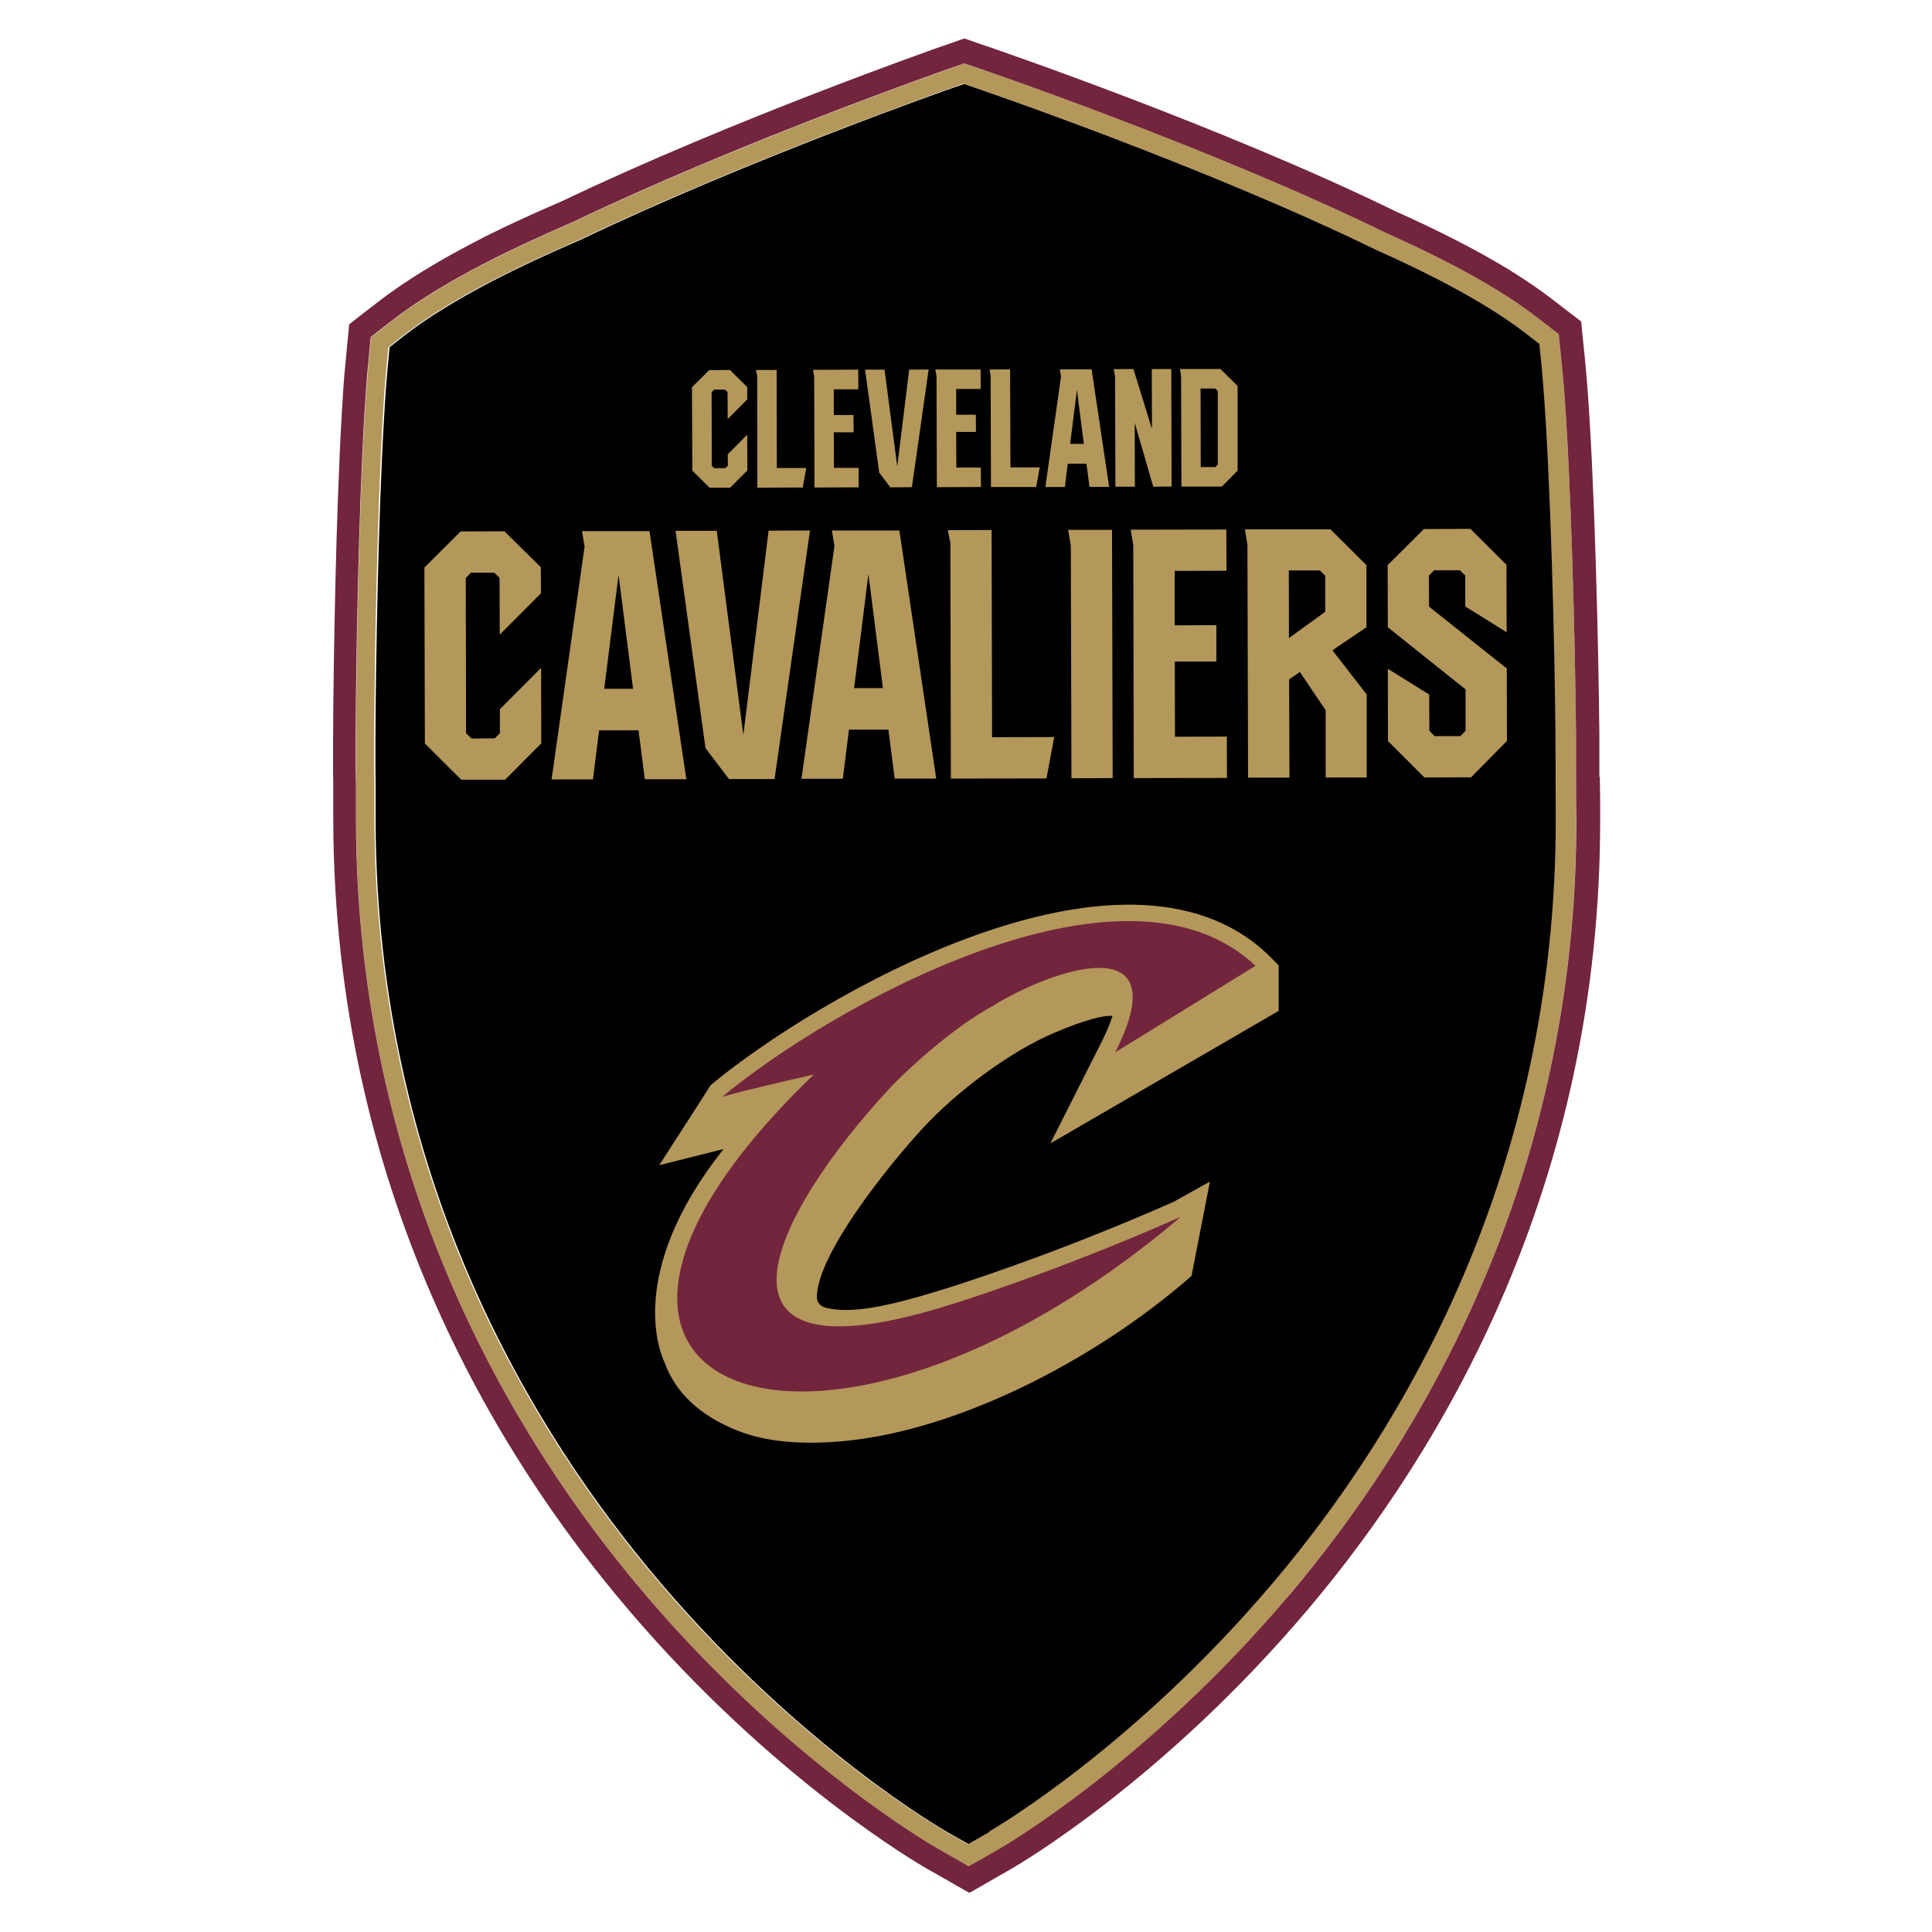
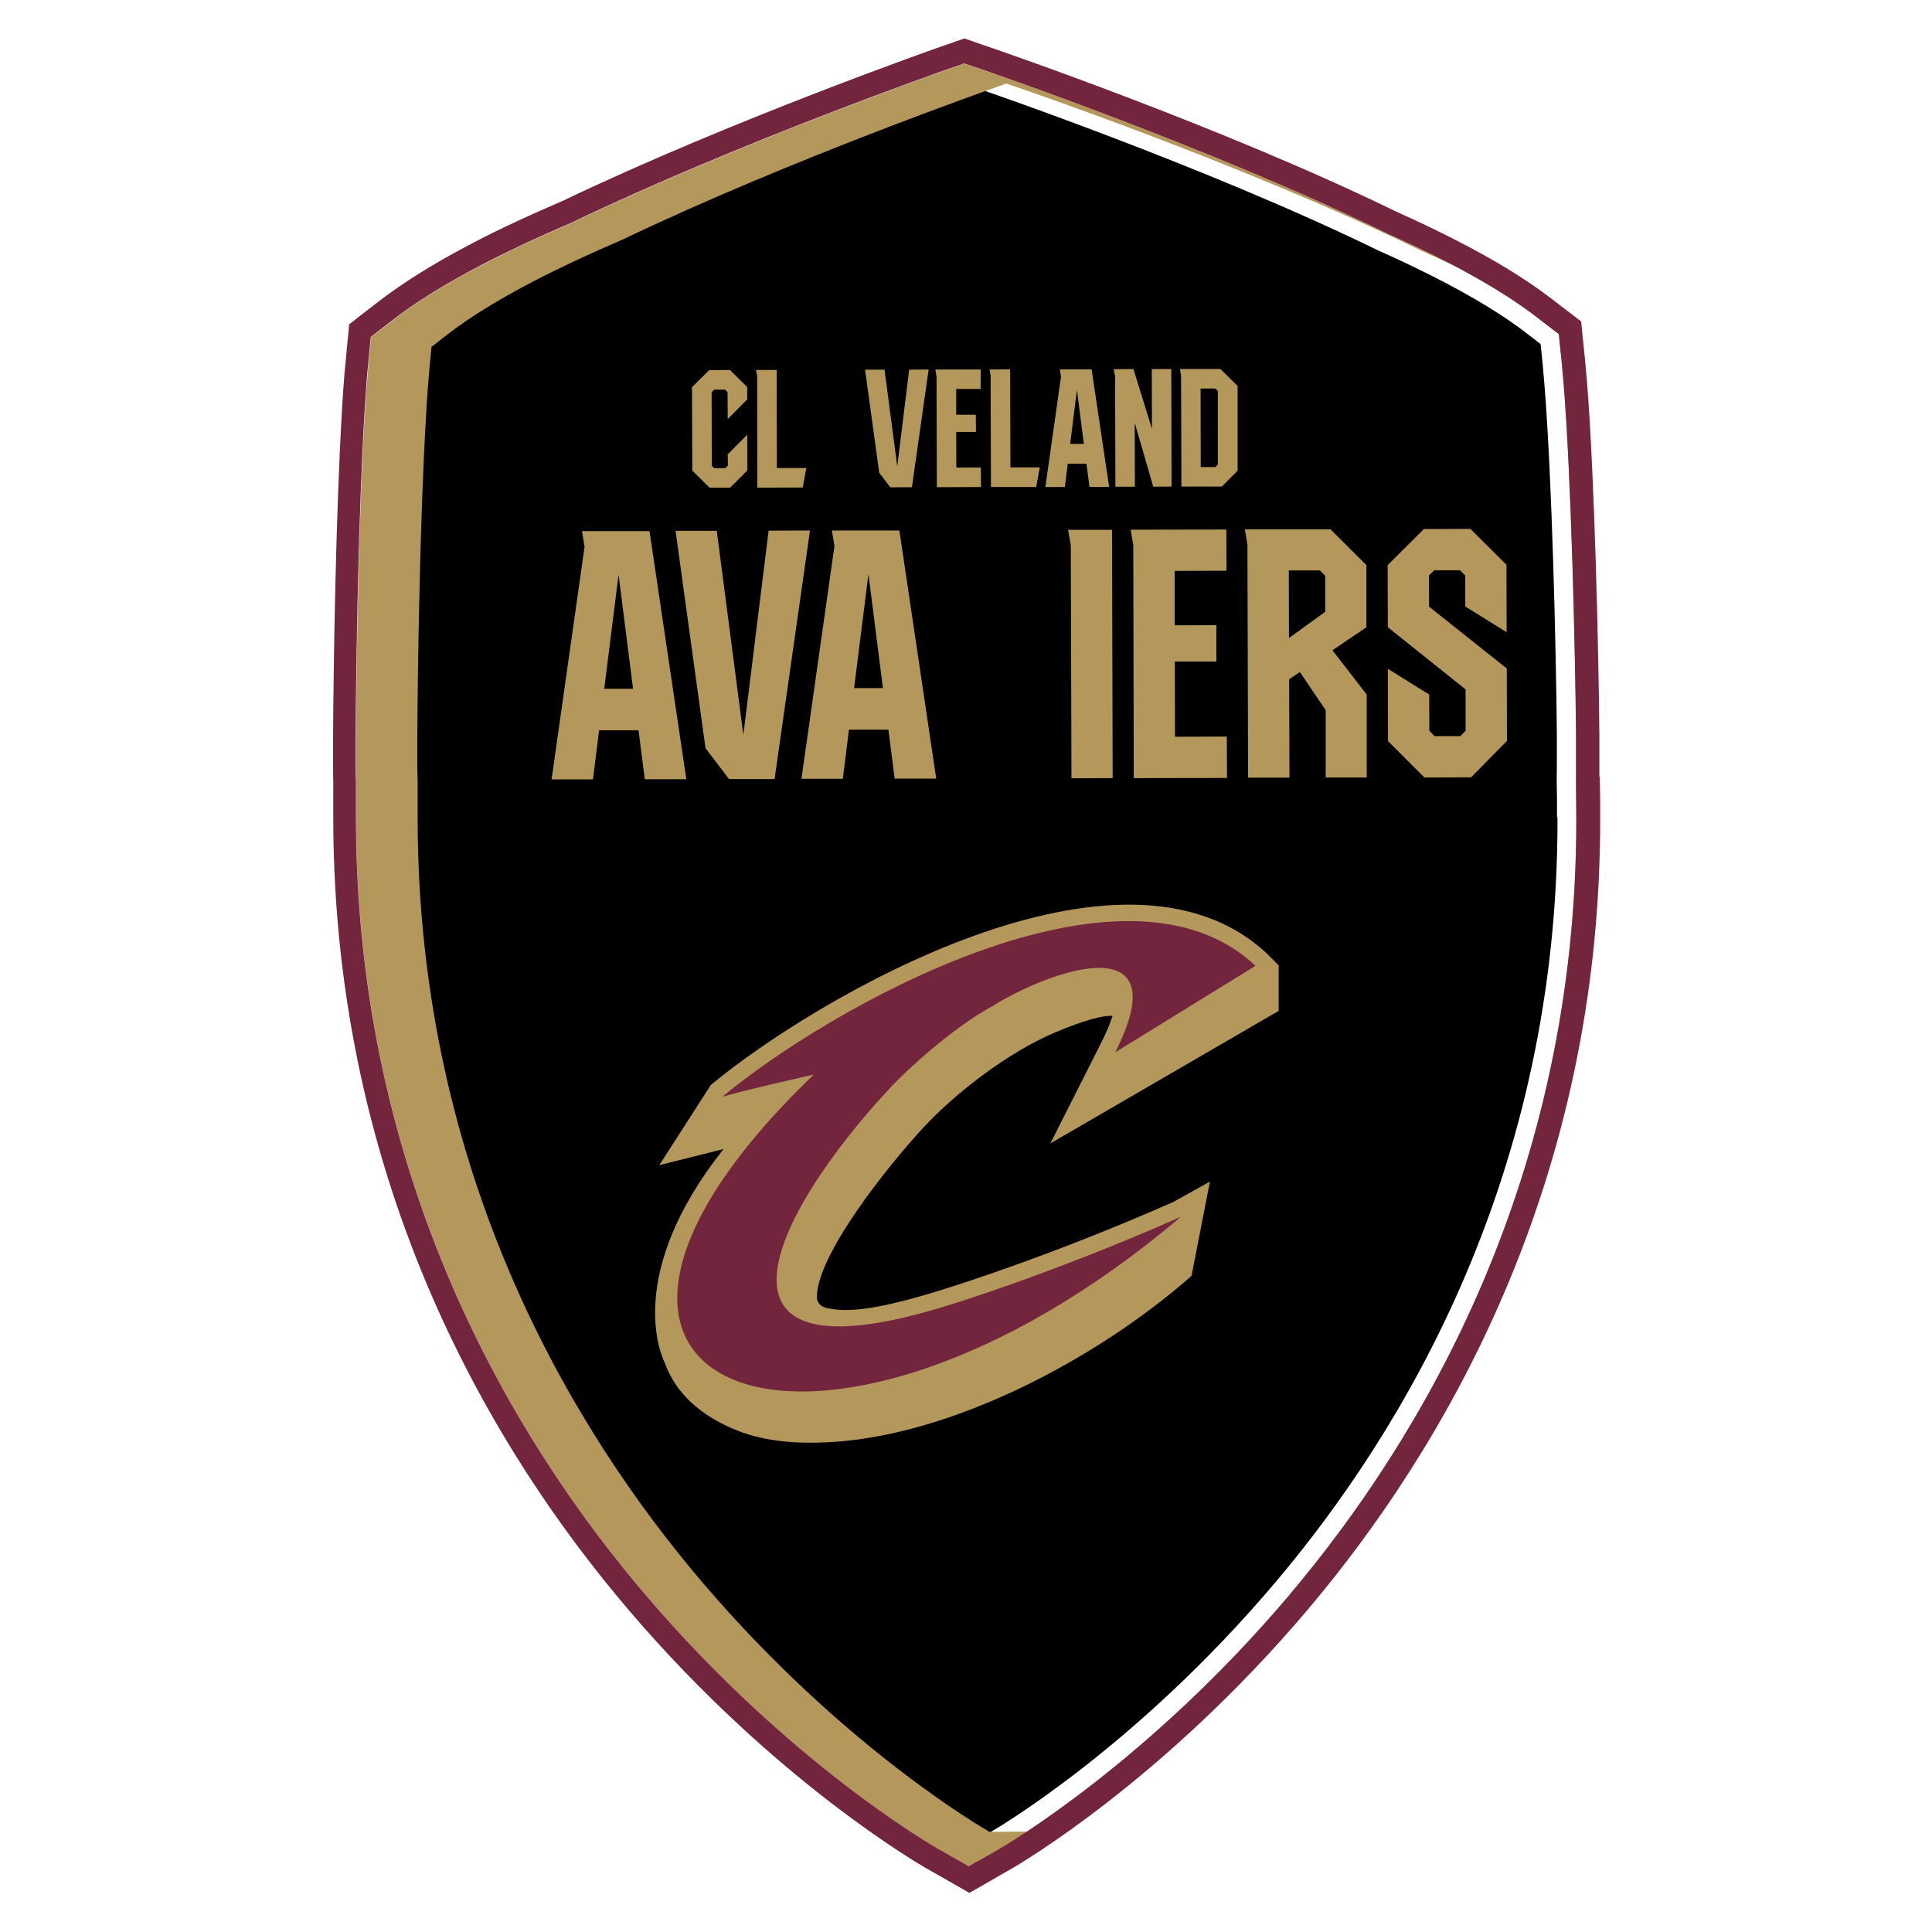
<svg xmlns="http://www.w3.org/2000/svg" id="Camada_1" viewBox="0 0 1200 1200">
  <defs>
    <style>      .st0 {        fill: #72253d;      }      .st1 {        fill: #b4975a;      }    </style>
  </defs>
  <path d="M967.1,507.7c0-6.6,0-14.4-.2-23v-1.6c0-2.6.1-5.2.1-7.7v-3.6c0-4.6,0-9.8,0-15.4-.5-53.3-3-159.4-7.7-217.2-.4-5-.8-9.7-1.2-13.9l-1.2-11.6-9.2-7.1c-7-5.4-15.3-11-24.5-16.6-18.2-11.1-40.8-22.7-67.3-34.5-107.5-52.5-249.4-100.9-250.7-101.3l-6.2-2.1-6.1,2.1c-1.3.4-128.2,44.9-232.4,94.8-20.3,8.7-38.7,17.3-54.7,25.6-22.2,11.6-40.6,22.9-54.6,33.8l-9.2,7.2-1.1,11.6c-.8,8.4-1.6,19-2.3,31.5-3.6,60.8-5.2,152.7-5.4,199.6,0,5.6,0,10.8,0,15.4v3.6c0,2.7.1,5.4.1,8v1.4c0,8.6,0,16.3,0,22.9.5,220.7,96.9,379.7,177.6,474.2,87.3,102.2,173.9,152.1,177.6,154.2l13.4,7.6,13.4-7.7c3.6-2.1,90-52.4,176.8-155,80.3-94.9,175.8-254.4,175.3-475.1" />
-   <path class="st1" d="M614.6,1137.8l-13.4,7.7-13.4-7.6c-3.7-2.1-90.3-52-177.6-154.1-80.7-94.5-177.1-253.5-177.6-474.2,0-6.6,0-14.4,0-22.9v-1.4c0-2.7-.2-5.3-.2-8v-3.2s0-.5,0-.5c0-4.6,0-9.8,0-15.3.2-46.9,1.8-138.8,5.4-199.6.7-12.4,1.5-23,2.3-31.5l1.1-11.6,9.2-7.2c14-10.9,32.4-22.3,54.6-33.8,16-8.3,34.4-16.9,54.7-25.6,104.2-49.9,231.1-94.3,232.4-94.8l6.1-2.2,6.2,2.1c1.4.5,143.3,48.8,250.7,101.3,26.5,11.8,49.1,23.4,67.3,34.5,9.2,5.6,17.4,11.2,24.5,16.6l9.2,7.1,1.2,11.6c.4,4.2.8,8.9,1.2,13.9,4.6,57.7,7.2,163.8,7.6,217.2,0,5.6,0,10.8.1,15.4v3.6c0,2.6,0,5.2,0,7.7v1.6c0,8.6.1,16.3.1,23,.5,220.7-95,380.1-175.3,475.1-86.8,102.6-173.2,152.9-176.8,155M800.9,990.5c81.6-96.4,178.7-258.5,178.1-482.8,0-6.6,0-14.4-.2-22.9v-1.5c0-2.6.1-5.3.1-8v-3.6c0-4.6,0-9.8,0-15.4-.5-53.5-3-160-7.7-218-.4-5.5-.8-10.2-1.2-14.1l-1.2-11.6-.5-5.1-4.1-3.1-9.2-7.1c-7.4-5.7-16-11.5-25.5-17.4-18.6-11.4-41.6-23.2-68.5-35.2-107.6-52.6-250.5-101.4-251.9-101.8l-6.2-2.1-3.9-1.3-3.9,1.4-6.1,2.1c-1.3.5-128.3,44.9-233.4,95.2-20.5,8.8-39.1,17.5-55.3,25.9-22.9,11.9-41.9,23.7-56.5,35l-9.2,7.1-4.1,3.2-.5,5.1-1.1,11.6c-.8,8.5-1.6,19.3-2.4,31.9-3.6,61-5.2,153.2-5.4,200.3,0,5.6,0,10.8,0,15.4v.6s0,3,0,3c0,2.8,0,5.5.1,8.3v1.2c0,8.8,0,16.5,0,22.9.6,224.3,98.5,385.8,180.5,481.9,88.6,103.8,177,154.7,180.8,156.8l13.4,7.6,5.9,3.4,5.9-3.4,13.4-7.7c3.7-2.1,91.9-53.5,180-157.7" />
+   <path class="st1" d="M614.6,1137.8c-3.7-2.1-90.3-52-177.6-154.1-80.7-94.5-177.1-253.5-177.6-474.2,0-6.6,0-14.4,0-22.9v-1.4c0-2.7-.2-5.3-.2-8v-3.2s0-.5,0-.5c0-4.6,0-9.8,0-15.3.2-46.9,1.8-138.8,5.4-199.6.7-12.4,1.5-23,2.3-31.5l1.1-11.6,9.2-7.2c14-10.9,32.4-22.3,54.6-33.8,16-8.3,34.4-16.9,54.7-25.6,104.2-49.9,231.1-94.3,232.4-94.8l6.1-2.2,6.2,2.1c1.4.5,143.3,48.8,250.7,101.3,26.5,11.8,49.1,23.4,67.3,34.5,9.2,5.6,17.4,11.2,24.5,16.6l9.2,7.1,1.2,11.6c.4,4.2.8,8.9,1.2,13.9,4.6,57.7,7.2,163.8,7.6,217.2,0,5.6,0,10.8.1,15.4v3.6c0,2.6,0,5.2,0,7.7v1.6c0,8.6.1,16.3.1,23,.5,220.7-95,380.1-175.3,475.1-86.8,102.6-173.2,152.9-176.8,155M800.9,990.5c81.6-96.4,178.7-258.5,178.1-482.8,0-6.6,0-14.4-.2-22.9v-1.5c0-2.6.1-5.3.1-8v-3.6c0-4.6,0-9.8,0-15.4-.5-53.5-3-160-7.7-218-.4-5.5-.8-10.2-1.2-14.1l-1.2-11.6-.5-5.1-4.1-3.1-9.2-7.1c-7.4-5.7-16-11.5-25.5-17.4-18.6-11.4-41.6-23.2-68.5-35.2-107.6-52.6-250.5-101.4-251.9-101.8l-6.2-2.1-3.9-1.3-3.9,1.4-6.1,2.1c-1.3.5-128.3,44.9-233.4,95.2-20.5,8.8-39.1,17.5-55.3,25.9-22.9,11.9-41.9,23.7-56.5,35l-9.2,7.1-4.1,3.2-.5,5.1-1.1,11.6c-.8,8.5-1.6,19.3-2.4,31.9-3.6,61-5.2,153.2-5.4,200.3,0,5.6,0,10.8,0,15.4v.6s0,3,0,3c0,2.8,0,5.5.1,8.3v1.2c0,8.8,0,16.5,0,22.9.6,224.3,98.5,385.8,180.5,481.9,88.6,103.8,177,154.7,180.8,156.8l13.4,7.6,5.9,3.4,5.9-3.4,13.4-7.7c3.7-2.1,91.9-53.5,180-157.7" />
  <path class="st0" d="M607.6,1155.8l-5.9,3.4-5.9-3.4-13.4-7.6c-3.7-2.1-92.2-53.1-180.8-156.8-82-96-179.9-257.6-180.5-481.9,0-6.4,0-14.1,0-22.9v-1.2c-.1-2.7-.2-5.5-.2-8.3v-3.1s0-.5,0-.5c0-4.6,0-9.9,0-15.4.2-47.1,1.8-139.2,5.4-200.2.8-12.6,1.5-23.4,2.4-31.9l1.1-11.6.5-5.1,4.1-3.2,9.2-7.1c14.6-11.3,33.6-23.1,56.5-35,16.2-8.4,34.8-17.1,55.3-25.9,105-50.3,232.1-94.7,233.4-95.2l6.2-2.1,3.9-1.4,3.9,1.3,6.2,2.1c1.4.5,144.4,49.3,251.9,101.9,26.9,12,50,23.8,68.5,35.2,9.6,5.8,18.1,11.7,25.5,17.4l9.2,7.1,4.1,3.1.5,5.1,1.2,11.6c.4,4,.8,8.6,1.3,14.2,4.7,58,7.2,164.5,7.7,218,0,5.6,0,10.8,0,15.4v3.6c0,2.7,0,5.3,0,7.9v1.5c0,8.5.1,16.3.2,22.9.5,224.3-96.6,386.3-178.1,482.8-88.1,104.2-176.3,155.5-180,157.7l-13.4,7.7ZM993.4,482.6c0-2.4,0-4.9,0-7.3v-3.6c0-4.7,0-9.9,0-15.5-.5-53.7-3-160.7-7.7-219.1-.5-5.6-.9-10.4-1.3-14.5l-1.2-11.6-.5-5.1-.6-6.2-4.9-3.8-4.1-3.1-9.2-7.1c-7.8-6-16.8-12.1-26.8-18.3-19.2-11.7-42.7-23.8-70.2-36.1-107.1-52.3-247.3-100.3-253.1-102.3l-6.2-2.1-3.9-1.4-4.7-1.6-4.7,1.6-3.9,1.4-6.1,2.1c-1.2.4-129.5,45.4-234.9,95.8-20.3,8.7-39.3,17.5-55.7,26.1-23.6,12.3-43.3,24.6-58.6,36.4l-9.2,7.1-4.1,3.2-4.9,3.8-.6,6.2-.5,5.1-1.1,11.6c-.9,8.8-1.7,19.7-2.4,32.5-3.6,61.5-5.2,153.9-5.4,201,0,5.6,0,10.9,0,15.6h0v3.6c0,2.9,0,5.7.1,8.5v1.2c0,8.5,0,16.2,0,22.6.6,228.7,100.3,393.4,184,491.3,90.3,105.8,180.8,157.8,184.6,160l13.4,7.6,5.9,3.4,7.2,4.1,7.2-4.1,5.9-3.4,13.4-7.7c3.8-2.2,93.9-54.5,183.8-160.9,83.1-98.3,182.1-263.5,181.5-492.2,0-6.6,0-14.5-.2-23.1v-1.1c0,0,0-.9,0-.9Z" />
  <path class="st1" d="M794.2,628.1v-28.5c0,0-7-7-7-7-89.6-84.8-280.8,27.3-345.7,81.3l-32,49.8,39.9-10c-61.2,77.2-39.1,127.5-36.5,132.8,6.5,18.1,21.3,32.6,45.2,42.1,18.1,7.2,38.7,8.1,56.4,7.2,76.3-3.8,166.2-51.5,224.3-102.2l1.3-1.2,11.4-58.5-22.6,12.6c-78.4,34.6-141.6,53.9-141.6,53.9-41.3,13-60.3,15.1-73.9,12l-1.6-.5c-3.7-1.4-4.4-4.8-4.4-5.7-.7-25.9,43.7-81.6,66-105.7,20.8-22.5,53.6-47.2,81.4-59,18.6-7.9,30.6-11,36.2-10.5-1.5,4.8-4,10.8-7.7,18,0,0-29.7,58.9-30.9,61.2l141.6-82.2Z" />
  <path class="st0" d="M617.6,624.3c-25.6,13.5-54.9,40.9-64.1,50.7-74.8,80-127,186.9,37,135.3,0,0,63.8-19.5,142.9-54.5-223.8,190-435.7,111.3-227.9-88.4-19,4.4-38.1,8.6-56.8,13.8,66.6-55.4,249.3-158.8,331.1-81.3l-87.1,53.7c37.3-73.5-30.1-56.1-75.1-29.5" />
  <polygon class="st1" points="453.4 229.8 464.1 240.4 464.1 248.1 452 260.3 451.9 243.6 450.4 242 443.5 242 442 243.6 442.1 289.3 443.6 290.8 450.5 290.8 452.1 289.2 452 282.2 464.1 270 464.2 292.2 453.5 302.9 440.7 302.9 430 292.3 429.8 240.5 440.5 229.9 453.4 229.8" />
  <polygon class="st1" points="482.4 229.8 482.5 290.7 500.8 290.7 498.6 302.8 470.4 302.9 470.3 233.5 469.5 229.8 482.4 229.8" />
-   <polygon class="st1" points="533.1 229.6 533.1 241.8 517.9 241.8 517.9 257.8 530.1 257.8 530.2 268.5 517.9 268.5 518 290.6 533.3 290.6 533.3 302.7 505.9 302.8 505.7 234.3 505 229.7 533.1 229.6" />
  <polygon class="st1" points="576.8 229.5 566.4 302.6 553 302.7 546.1 293.6 537.3 229.6 549.4 229.6 557.3 289.7 564.7 229.6 576.8 229.5" />
  <polygon class="st1" points="609.1 229.5 609.1 241.6 593.9 241.6 593.9 257.6 606.1 257.6 606.2 268.3 593.9 268.3 594 290.4 609.2 290.4 609.3 302.5 581.9 302.6 581.7 234.1 581 229.5 609.1 229.5" />
  <polygon class="st1" points="627.4 229.4 627.6 290.3 645.8 290.3 643.6 302.5 615.5 302.5 615.3 233.2 614.6 229.5 627.4 229.4" />
  <path class="st1" d="M664.7,275.7h8.5s-4.3-33.5-4.3-33.5l-4.2,33.5ZM678,229.3l10.9,73.1h-12.2s-1.9-14.4-1.9-14.4h-11.6s-1.8,14.5-1.8,14.5h-12.1s9.7-68.5,9.7-68.5l-.7-4.6h19.8Z" />
  <polygon class="st1" points="727.7 302.2 716.3 302.3 704.8 262.6 704.8 262.7 704.9 302.3 692.8 302.3 692.6 233.8 691.7 229.3 704 229.2 715.5 266.4 715.4 229.2 727.5 229.2 727.7 302.2" />
  <path class="st1" d="M756.4,242.8l-1.6-1.5h-9.1s.1,48.8.1,48.8h9.1s1.5-1.6,1.5-1.6v-45.7ZM768.7,239.7v52.6c.1,0-9.8,9.9-9.8,9.9h-25.1c0,0-.2-68.6-.2-68.6l-.7-4.4h25.1c0,0,10.7,10.5,10.7,10.5Z" />
-   <polygon class="st1" points="313.3 330 335.9 352.3 336 368.5 310.4 394.2 310.3 358.9 307 355.7 292.5 355.7 289.3 359 289.5 455.4 292.8 458.7 307.3 458.6 310.5 455.4 310.5 440.5 336.1 414.8 336.2 461.7 313.7 484.3 286.5 484.3 263.9 461.8 263.6 352.5 286.1 330.1 313.3 330" />
  <path class="st1" d="M375.3,427.8h17.9s-9-70.8-9-70.8l-8.9,70.8ZM403.4,329.8l22.9,154.2h-25.8c0,0-3.9-30.4-3.9-30.4h-24.5c0,0-3.8,30.5-3.8,30.5h-25.7c0,0,20.5-144.6,20.5-144.6l-1.6-9.6h41.9Z" />
  <polygon class="st1" points="503.1 329.5 481.1 483.9 452.8 483.9 438.2 464.7 419.6 329.7 445.2 329.7 461.7 456.5 477.4 329.6 503.1 329.5" />
  <path class="st1" d="M530.5,427.4h17.9s-9-70.8-9-70.8l-8.9,70.8ZM558.6,329.4l22.9,154.2h-25.8c0,0-3.9-30.4-3.9-30.4h-24.5c0,0-3.8,30.5-3.8,30.5h-25.7c0,0,20.5-144.6,20.5-144.6l-1.6-9.6h41.9Z" />
-   <polygon class="st1" points="615.9 329.2 616.2 457.9 654.8 457.8 650 483.5 590.6 483.6 590.3 337.2 588.7 329.3 615.9 329.2" />
  <polygon class="st1" points="690.7 329.1 691.1 483.3 665.5 483.4 665.1 338.8 663.4 329.1 690.7 329.1" />
  <polygon class="st1" points="761.7 328.9 761.8 354.5 729.6 354.6 729.6 388.4 755.5 388.3 755.5 410.9 729.7 410.9 729.8 457.6 762 457.5 762.1 483.2 704.2 483.3 703.9 338.7 702.3 329 761.7 328.9" />
  <path class="st1" d="M800.6,396.3l22.5-16.3v-22.4c0,0-3.3-3.3-3.3-3.3h-19.3c0,0,.1,41.9.1,41.9ZM826.3,328.7l22.4,22.3v38.6c0,0-21.1,14.3-21.1,14.3l21.3,27.5v51.5c.1,0-25.5,0-25.5,0v-41.8c-.1,0-16-23.7-16-23.7l-6.7,4.5.2,61.1h-25.7c0,0-.4-144.6-.4-144.6l-1.6-9.6h53Z" />
  <polygon class="st1" points="910.1 376.7 910.1 357.5 906.8 354.2 890.8 354.2 887.5 357.5 887.6 376.8 935.9 415.2 936 460.2 913.7 482.8 884.7 482.9 862.1 460.3 862 415.4 887.7 431.4 887.8 453.9 891 457.2 907.1 457.2 910.3 453.9 910.3 428.2 862 389.6 861.9 351 884.4 328.6 913.3 328.5 935.7 350.8 935.8 392.7 910.1 376.7" />
</svg>